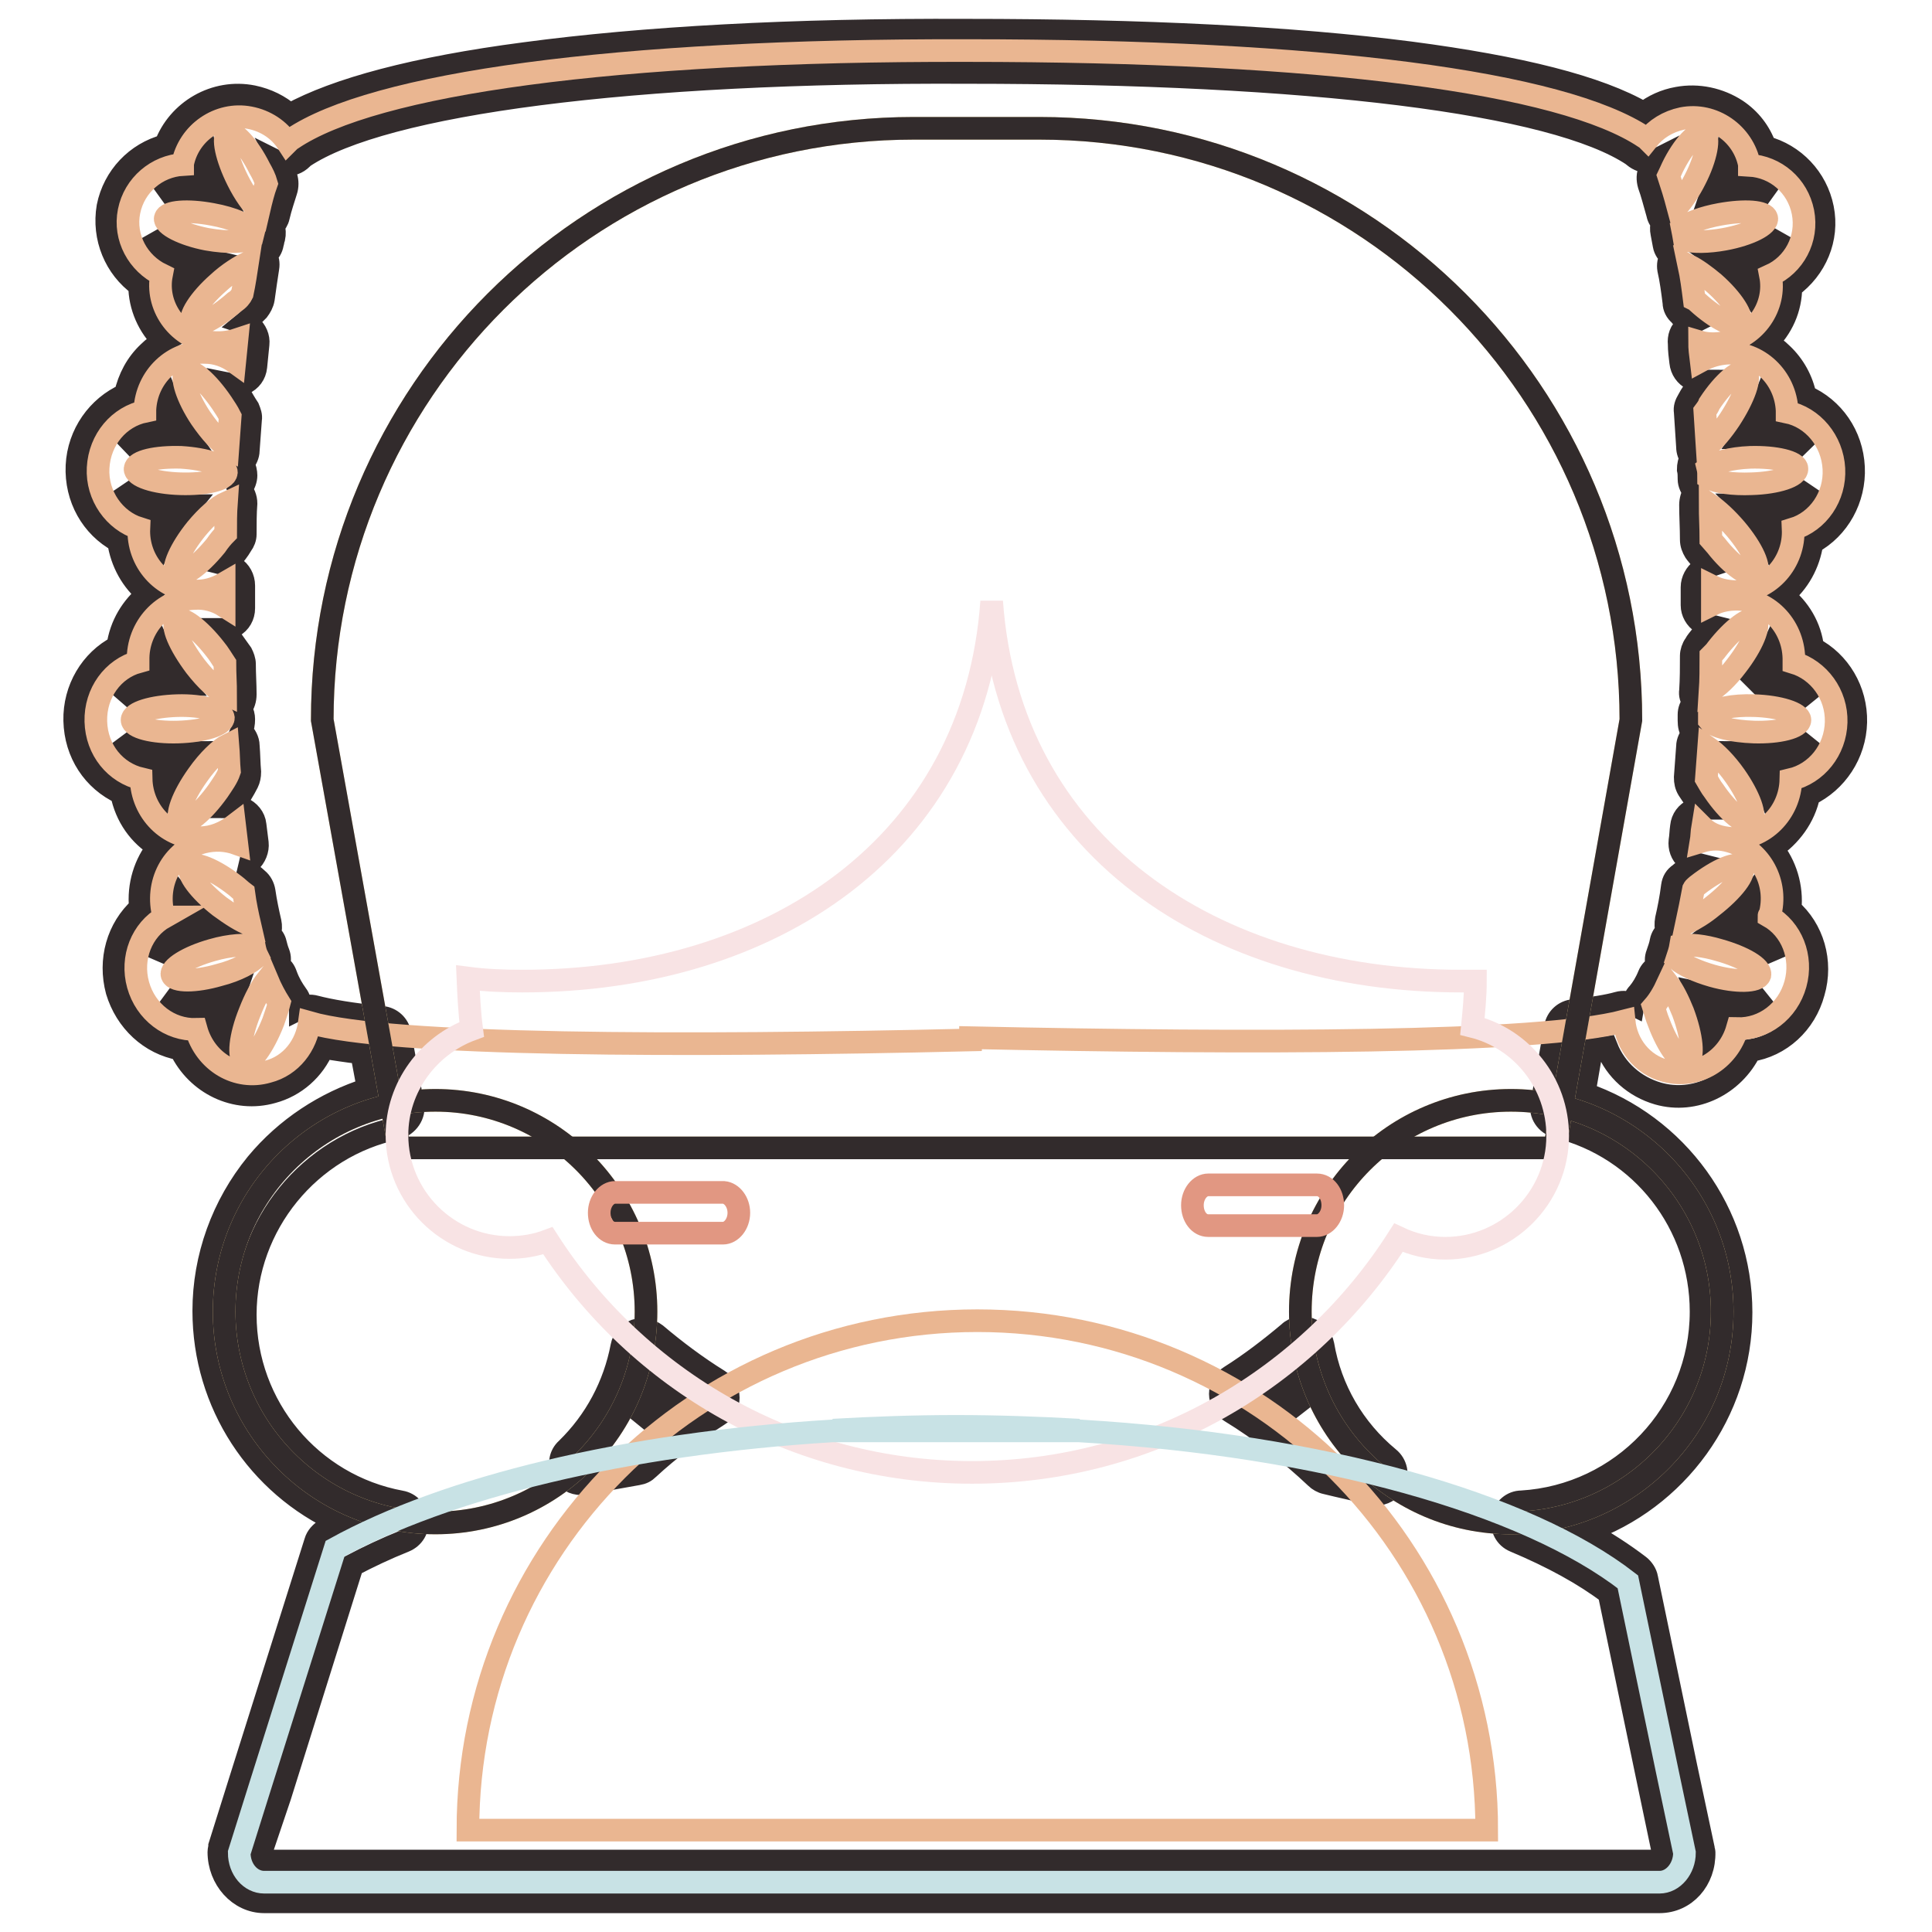
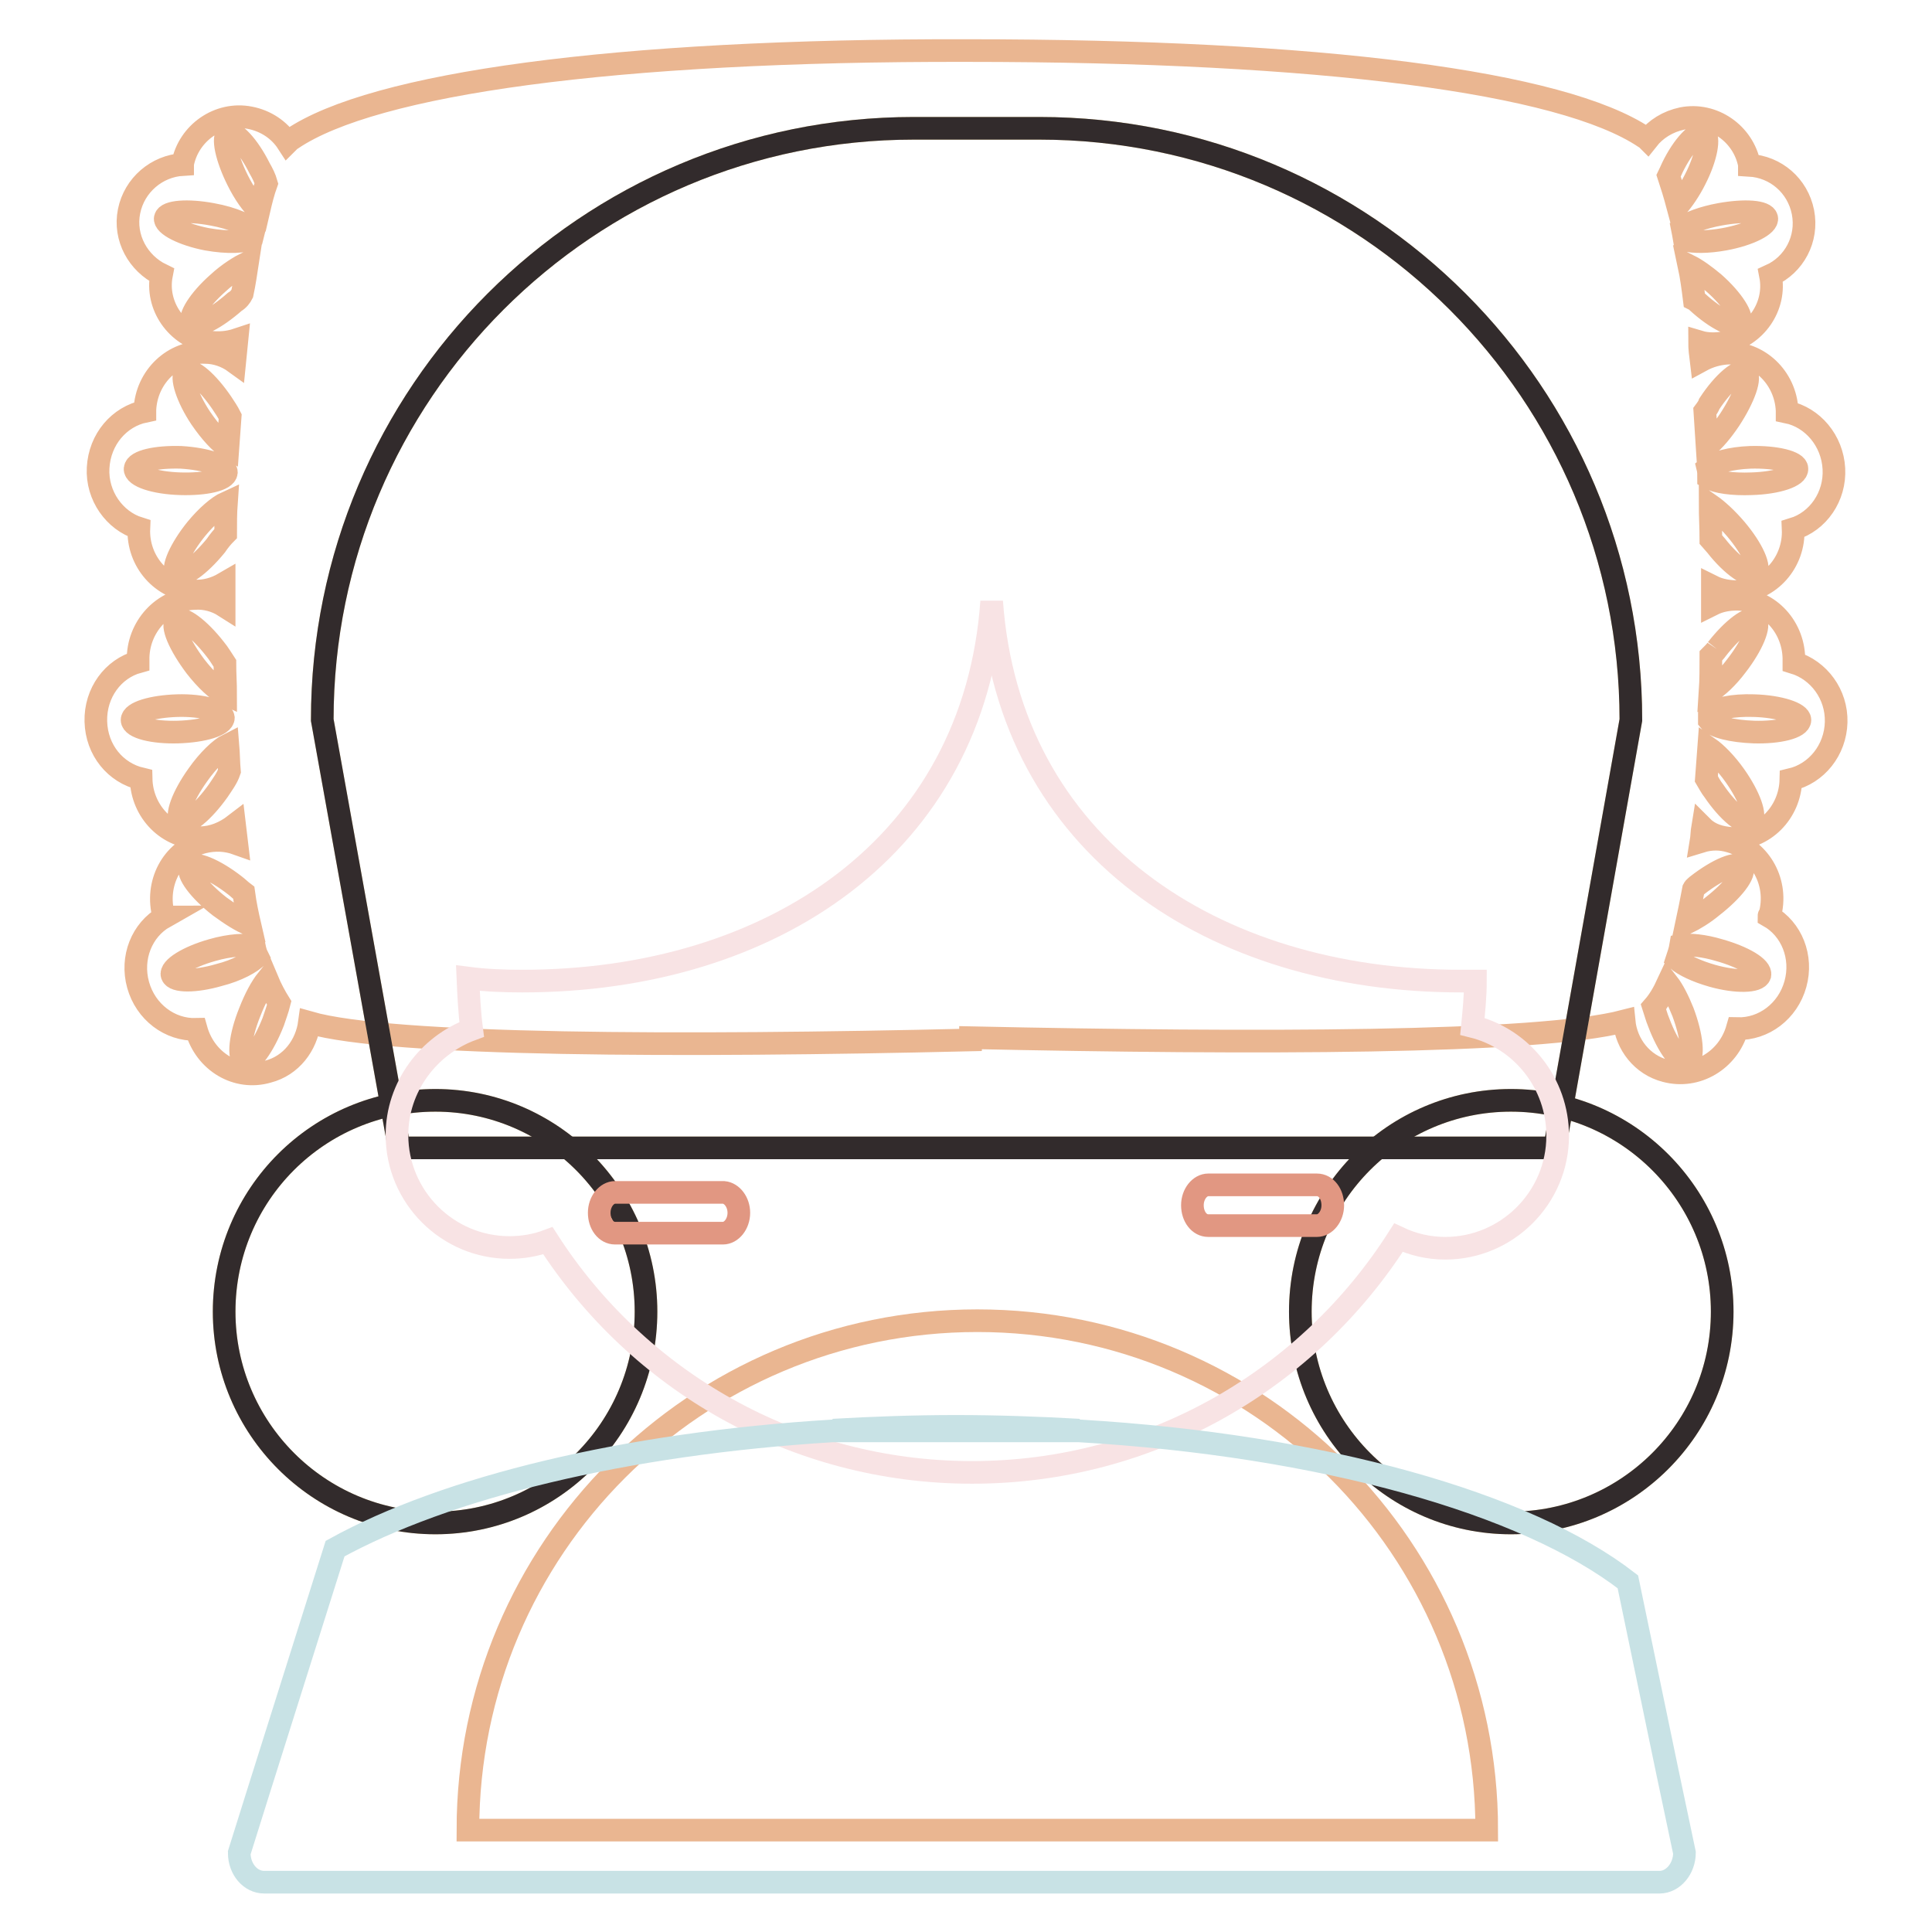
<svg xmlns="http://www.w3.org/2000/svg" version="1.1" x="0px" y="0px" viewBox="0 0 256 256" enable-background="new 0 0 256 256" xml:space="preserve">
  <g>
-     <path stroke-width="3" fill-opacity="0" stroke="#322b2c" d="M219.9,252H35c-3.3,0-6-3-6-6.6c0-0.3,0.1-0.5,0.1-0.8l2.7-8.6l10-31.7c0.2-0.7,0.7-1.2,1.3-1.6 c0.6-0.4,1.3-0.7,1.9-1c-10.8-4.9-18-15.7-18-28c0-7.1,2.5-14,7-19.5c3.9-4.7,9.1-8.1,14.8-9.9l-0.9-4.8c-2-0.2-3.6-0.5-5.1-0.7 c-1.2,2.9-3.7,5.1-6.7,5.9c-4.9,1.4-10-1.1-12.2-5.7c-4-0.7-7.2-3.7-8.4-7.7c-1.1-4.1,0.1-8.3,3.1-11c-0.3-3,0.6-5.9,2.4-8.1 c-2.5-1.5-4.3-4-4.9-7.1c-3.7-1.7-6.1-5.3-6.2-9.6c-0.1-4.2,2.2-8,5.7-9.8c0.4-2.9,1.9-5.3,4-7c-2.1-1.7-3.5-4.2-3.9-7 c-3.5-1.9-5.7-5.7-5.5-10c0.2-4.2,2.8-7.8,6.4-9.4c0.5-2.2,1.5-4.1,3.1-5.6c0.6-0.6,1.3-1.1,2-1.5c-2-1.9-3.2-4.6-3.2-7.4 c-3.2-2.3-4.9-6.3-4.2-10.4c0.8-4,3.8-7.1,7.6-8.1c1.7-4.6,6.6-7.5,11.6-6.5c1.9,0.4,3.5,1.2,4.9,2.4C44.6,11.8,55,9,69.5,7.1 C85.2,5,104.9,3.9,128.1,4c23.5,0,43.3,1,58.8,3c14.5,1.9,24.9,4.5,30.9,8c1.3-1,2.8-1.7,4.5-2c2.7-0.5,5.5,0.1,7.8,1.6 c1.8,1.2,3.1,2.9,3.8,4.9c3.8,1,6.8,4.1,7.6,8.1c0.8,4-0.9,8-4.2,10.4c0,2.9-1.2,5.5-3.2,7.4c0.7,0.4,1.4,0.9,2,1.5 c1.6,1.5,2.7,3.5,3.1,5.6c3.7,1.6,6.2,5.2,6.4,9.4c0.2,4.2-2,8.1-5.5,10c-0.4,2.8-1.8,5.3-3.9,7c2.2,1.7,3.7,4.2,4,7 c3.5,1.8,5.8,5.6,5.7,9.8c-0.1,4.2-2.6,7.9-6.2,9.6c-0.6,3-2.5,5.5-4.9,7.1c1.8,2.2,2.7,5.1,2.4,8.1c3,2.6,4.3,6.9,3.1,11 c-1.1,4.1-4.4,7.1-8.4,7.7c-2.2,4.5-7.3,7.1-12.2,5.7c-3.1-0.9-5.6-3.1-6.8-6.1c-0.6,0.1-1.3,0.2-2,0.3l-1,5.8 c12.3,4.2,20.8,15.8,20.8,29c0,13.3-8.6,24.8-20.6,29c2.7,1.5,5,3,7.1,4.6c0.5,0.4,0.9,1,1,1.6l5.2,25l2.3,10.8 c0,0.2,0.1,0.4,0.1,0.5C225.9,249.1,223.3,252,219.9,252z M34.5,245.7c0.1,0.5,0.4,0.8,0.5,0.9h184.9c0.1,0,0.5-0.4,0.5-1 l-2.2-10.5l-5-24c-3.3-2.5-7.5-4.8-12.5-6.9c-1.2-0.5-1.8-1.7-1.6-3c0.2-1.3,1.3-2.2,2.5-2.2c13.3-0.8,23.8-11.8,23.8-25.2 c0-11.6-7.8-21.7-19.1-24.5c-1.4-0.4-2.3-1.7-2-3.1l1.8-10.1c0.2-1.2,1.2-2.1,2.4-2.2c2.5-0.3,4.5-0.6,5.9-1c0.7-0.2,1.4-0.1,2,0.2 c0.1-0.6,0.3-1.1,0.7-1.5c0.5-0.6,1-1.4,1.4-2.4c0.2-0.5,0.6-0.9,1.1-1.2c-0.2-0.5-0.2-1.1,0-1.6c0.2-0.6,0.4-1.1,0.5-1.7 c0.1-0.5,0.4-1,0.8-1.3c-0.2-0.5-0.2-1-0.1-1.6c0.3-1.3,0.6-2.8,0.8-4.4c0.1-0.7,0.4-1.2,1-1.6c0.2-0.2,0.4-0.3,0.6-0.5 c0.4-0.3,0.8-0.6,1.3-0.9c-0.4-0.1-0.7-0.3-1-0.6c-0.7-0.6-1-1.5-0.9-2.4c0.1-0.6,0.1-1.2,0.2-1.9c0.1-1,0.7-1.8,1.6-2.2 c0.3-0.2,0.7-0.2,1-0.2c-0.2-0.2-0.3-0.5-0.5-0.7c-0.4-0.6-0.8-1.2-1.2-1.8c-0.3-0.5-0.4-1-0.4-1.6c0.1-1.3,0.2-2.7,0.3-4.1 c0-0.6,0.3-1.2,0.7-1.7c0,0,0,0,0,0c-0.4-0.5-0.5-1.1-0.5-1.7l0-0.8c0-0.6,0.2-1.1,0.6-1.6c-0.3-0.5-0.5-1-0.4-1.6 c0.1-1.5,0.1-3.1,0.1-4.6c0-0.5,0.2-1.1,0.5-1.5c0.2-0.4,0.5-0.7,0.8-1.1c0.3-0.4,0.7-0.9,1.2-1.4c-0.4-0.1-0.8-0.2-1.1-0.4 c-0.8-0.5-1.3-1.4-1.3-2.3v-2.4c0-0.9,0.5-1.8,1.2-2.3c0.3-0.2,0.5-0.3,0.8-0.4c-0.4-0.4-0.7-0.8-0.9-1.1c-0.2-0.3-0.5-0.6-0.7-0.9 c-0.3-0.5-0.5-1-0.5-1.6c0-1.6-0.1-3.1-0.1-4.6c0-0.6,0.2-1.3,0.5-1.7c-0.4-0.5-0.7-1.1-0.7-1.7c0-0.4,0-0.9-0.1-1.3 c0-0.5,0.1-1.1,0.4-1.5c-0.3-0.4-0.5-0.9-0.5-1.5c-0.1-1.6-0.2-3.1-0.3-4.6c-0.1-0.6,0.1-1.1,0.4-1.6c0.2-0.4,0.4-0.7,0.6-1 c0.3-0.4,0.7-1,1.1-1.5c-0.4,0-0.8-0.1-1.2-0.3c-0.8-0.4-1.4-1.2-1.5-2.2c-0.1-0.8-0.2-1.6-0.2-2.4c-0.1-0.9,0.2-1.8,0.9-2.3 c0.2-0.2,0.4-0.3,0.6-0.4c-0.3-0.2-0.6-0.5-1-0.8c-0.1-0.1-0.3-0.2-0.4-0.4c-0.5-0.4-0.8-1-0.8-1.6c-0.2-1.6-0.4-3.1-0.7-4.4 c-0.1-0.6,0-1.2,0.3-1.7c-0.4-0.4-0.8-0.9-0.9-1.5c-0.1-0.5-0.2-1.1-0.3-1.6c-0.1-0.5-0.1-1,0.1-1.4c-0.4-0.3-0.6-0.8-0.7-1.3 c-0.4-1.4-0.7-2.6-1.1-3.7c-0.2-0.7-0.2-1.4,0.1-2l0.6-1.2c0,0,0,0,0,0c-0.2,0.1-0.4,0.1-0.6,0.1c-0.7,0.1-1.5-0.2-2.1-0.7 l-0.1-0.1c-10.4-7-42.6-11-88.3-11c-44.5-0.2-77.3,4.1-87.9,11.2l-0.2,0.2c-0.6,0.6-1.4,0.9-2.2,0.8c-0.2,0-0.5-0.1-0.7-0.2 c0.3,0.6,0.6,1.2,0.8,1.8c0.2,0.6,0.2,1.3,0,1.9c-0.3,1-0.7,2.1-1,3.4c-0.1,0.5-0.4,0.9-0.7,1.3c0.2,0.5,0.2,1,0.1,1.5 c-0.1,0.2-0.1,0.5-0.2,0.8c-0.1,0.6-0.4,1.1-0.9,1.5c0.3,0.5,0.4,1.1,0.3,1.7c-0.2,1.3-0.4,2.6-0.6,4.1c-0.1,0.6-0.4,1.1-0.7,1.5 c-0.4,0.4-0.8,0.8-1.2,1.2l-0.6,0.5c0.3,0.1,0.5,0.2,0.8,0.4c0.7,0.6,1.1,1.5,1,2.4c-0.1,1-0.2,2-0.3,3c-0.1,1-0.7,1.8-1.6,2.2 c-0.4,0.2-0.9,0.3-1.4,0.2c0.3,0.4,0.6,0.8,0.8,1.1c0.4,0.7,0.8,1.4,1.2,2c0.2,0.5,0.4,1,0.3,1.5c-0.1,1.3-0.2,2.7-0.3,4.1 c0,0.6-0.3,1.2-0.7,1.7c0.3,0.6,0.4,1.2,0.4,1.6c0,0.5-0.2,1.2-0.7,1.8c0.4,0.5,0.7,1.2,0.7,1.9c-0.1,1.3-0.1,2.7-0.1,4.1 c0,0.5-0.2,1-0.5,1.4c-0.4,0.7-0.9,1.3-1.4,1.9c-0.2,0.2-0.4,0.5-0.6,0.7c0.4,0.1,0.7,0.2,1,0.4c0.8,0.5,1.3,1.4,1.3,2.4v3 c0,1-0.5,1.9-1.4,2.4c-0.4,0.2-0.9,0.4-1.3,0.4c0.4,0.4,0.7,0.8,0.9,1.1c0.5,0.7,1,1.4,1.5,2.1c0.2,0.4,0.4,0.9,0.4,1.4 c0,1.3,0.1,2.7,0.1,4c0,0.7-0.2,1.3-0.6,1.9c0.3,0.5,0.4,1,0.4,1.4c0,0.6-0.1,1.1-0.3,1.6c0.5,0.5,0.9,1.2,0.9,1.9 c0.1,1.2,0.1,2.4,0.2,3.5c0,0.5-0.1,1-0.3,1.4c-0.5,1-1.1,1.9-1.7,2.9c-0.1,0.1-0.1,0.2-0.2,0.3c0.4,0,0.8,0.1,1.2,0.2 c0.9,0.4,1.6,1.2,1.7,2.2c0.1,0.8,0.2,1.6,0.3,2.4c0.1,0.9-0.3,1.9-1,2.5c-0.4,0.3-0.8,0.5-1.2,0.5c0.4,0.2,0.7,0.5,0.9,0.7 c0.4,0.4,0.9,0.7,1.3,1.1c0.5,0.4,0.8,1,0.9,1.6c0.2,1.4,0.5,2.8,0.8,4.1c0.1,0.5,0.1,1-0.1,1.5c0.4,0.4,0.7,0.8,0.8,1.3 c0.1,0.4,0.2,0.8,0.4,1.3c0.2,0.5,0.2,1.1,0,1.6c0.5,0.3,0.8,0.7,1,1.3c0.4,1.1,0.9,1.9,1.4,2.6c0.4,0.5,0.5,1.1,0.5,1.8 c0.6-0.3,1.3-0.4,2-0.2c1.9,0.5,4.8,1,8.8,1.4c1.2,0.1,2.2,1,2.4,2.2l1.7,9.3c0.3,1.4-0.7,2.8-2.1,3.2 c-11.6,2.4-20.1,12.8-20.1,24.7c0,12.2,8.7,22.6,20.6,24.8c1.2,0.2,2.1,1.2,2.2,2.4c0.1,1.2-0.5,2.3-1.7,2.8 c-2.5,1-4.8,2.1-6.9,3.2l-9.6,30.6L34.5,245.7L34.5,245.7z M224.8,131.5c0.2,0.5,0.5,1.1,0.7,1.7c0.5,1.2,1,2.8,1.2,4.3 c0.4-0.5,0.6-1.1,0.8-1.7c0.3-1.2,1.4-2,2.6-2h0.1c1.5,0,2.9-0.7,3.9-1.8c-0.7,0.4-1.6,0.6-2.9,0.6c-1.4,0-3.2-0.2-5-0.8 C225.7,131.7,225.3,131.6,224.8,131.5L224.8,131.5z M25.9,133.8c1.2,0,2.3,0.8,2.6,2c0.2,0.6,0.4,1.2,0.8,1.7 c0.2-1.6,0.7-3.1,1.2-4.3c0.2-0.6,0.5-1.1,0.7-1.7c-0.5,0.2-1,0.3-1.3,0.4c-3.5,1-6.2,1-7.9,0.2C23,133.2,24.3,133.8,25.9,133.8 C25.8,133.8,25.8,133.8,25.9,133.8z M227.6,123l1,0.2c1.8,0.5,3.5,1.2,4.7,2c1,0.6,1.6,1.2,2,1.8c-0.3-1.3-1.1-2.4-2.3-3.1 c-1.1-0.6-1.6-1.9-1.3-3.1l0-0.1c0.2-0.5,0.2-1.1,0.2-1.6c-1,1.3-2.3,2.4-3.4,3.2L227.6,123z M24.1,119.1c0,0.5,0.1,1.1,0.2,1.6 l0,0.1c0.4,1.2-0.2,2.5-1.3,3.1c-1.2,0.7-2,1.8-2.3,3.1c0.4-0.6,1-1.2,2-1.8c1.2-0.8,2.9-1.4,4.7-2c0.3-0.1,0.6-0.2,1-0.2 c-0.3-0.2-0.7-0.5-1-0.7C26.4,121.4,25.1,120.3,24.1,119.1z M231,99.7c0.4,0.4,0.7,0.9,1.1,1.4c0.7,1.1,1.6,2.5,2.2,3.9 c0.2-0.6,0.3-1.2,0.4-1.8c0-1.3,0.9-2.3,2.1-2.6c1.4-0.3,2.6-1.3,3.3-2.6c-1.4,1.2-4.1,1.9-7.7,1.8C231.9,99.8,231.5,99.7,231,99.7 z M16,97.9c0.7,1.3,1.9,2.3,3.3,2.7c1.2,0.3,2.1,1.3,2.1,2.6c0,0.7,0.1,1.3,0.4,1.8c0.6-1.4,1.5-2.8,2.2-3.9 c0.2-0.4,0.6-0.9,1.1-1.4c-0.4,0-0.9,0.1-1.4,0.1c-1.9,0.1-3.7-0.1-5-0.5C17.4,98.9,16.6,98.5,16,97.9z M21.2,85.9 C21.1,86.4,21,87,21,87.5v0.1c0.1,1.3-0.8,2.4-2,2.7c-1.3,0.4-2.3,1.3-3,2.4c1.4-1.2,3.9-1.9,7.4-2h1c-0.3-0.4-0.6-0.7-0.8-1 C22.9,88.8,21.9,87.4,21.2,85.9z M232,90.8h0.6c3.5,0.1,6,0.8,7.4,2c-0.6-1.1-1.7-2-3-2.4c-1.2-0.4-2-1.5-2-2.7v-0.1 c0-0.6-0.1-1.1-0.2-1.6c-0.7,1.5-1.7,2.9-2.5,4c-0.2,0.3-0.5,0.7-0.8,1C231.7,90.8,231.8,90.8,232,90.8L232,90.8z M230.9,66.9 c0.4,0.4,0.8,0.9,1.2,1.4c0.8,1,1.8,2.3,2.5,3.7c0.2-0.6,0.2-1.2,0.2-1.9c-0.1-1.2,0.7-2.4,1.9-2.7c1.4-0.4,2.5-1.5,3.1-2.9 c-1.3,1.3-3.9,2.2-7.5,2.3C231.9,66.9,231.5,66.9,230.9,66.9L230.9,66.9z M16.2,64.6c0.6,1.4,1.7,2.4,3.1,2.9 c1.2,0.4,2,1.5,1.9,2.7c0,0.7,0.1,1.3,0.2,1.9c0.7-1.4,1.7-2.7,2.5-3.7c0.4-0.5,0.8-0.9,1.2-1.4c-0.5,0-0.9,0-1.4,0 C20.1,66.7,17.5,65.9,16.2,64.6L16.2,64.6z M233,57.9c1.5,0,2.8,0.1,4,0.4c1.1,0.3,1.9,0.7,2.5,1.1c-0.7-1.1-1.8-1.9-3.2-2.2 c-1.2-0.2-2.1-1.3-2.2-2.6v-0.1c0-0.6-0.1-1.1-0.3-1.6c-0.6,1.5-1.4,3-2.2,4.1c-0.2,0.4-0.5,0.7-0.7,1c0.4,0,0.7-0.1,1-0.1 C232.2,57.9,232.6,57.9,233,57.9L233,57.9z M22.2,52.9c-0.2,0.5-0.3,1.1-0.3,1.6v0.1c0,1.3-0.9,2.3-2.2,2.6 c-1.3,0.3-2.4,1.1-3.2,2.2c0.6-0.4,1.4-0.8,2.5-1.1c1.4-0.3,3.2-0.5,5.1-0.4c0.4,0,0.7,0,1,0.1c-0.2-0.3-0.5-0.7-0.7-1 C23.7,55.9,22.8,54.4,22.2,52.9z M20,31.2c0.4,1.2,1.3,2.2,2.6,2.8c1.1,0.5,1.8,1.7,1.6,3c-0.1,0.6-0.1,1.2,0,1.7 c0.7-1,1.7-2.1,3-3.2c0.4-0.3,0.7-0.6,1.1-0.9c-0.4-0.1-0.8-0.1-1.2-0.2C23.6,33.7,21.2,32.6,20,31.2z M227.8,34.5 c0.4,0.3,0.7,0.6,1.1,0.9c1.3,1.1,2.3,2.2,3,3.2c0.1-0.5,0.1-1.1,0-1.7c-0.2-1.2,0.4-2.5,1.6-3c1.2-0.6,2.2-1.6,2.6-2.8 c-1.2,1.4-3.6,2.5-7,3.2C228.6,34.4,228.2,34.5,227.8,34.5z M231.2,25.3c0.4,0,0.8,0,1.1,0.1c1,0.1,1.8,0.3,2.4,0.6 c-0.8-0.8-1.9-1.3-3.1-1.3c-1.3-0.1-2.3-1-2.5-2.3l0-0.1c-0.1-0.5-0.3-1-0.5-1.4c-0.3,1.3-0.9,2.8-1.6,4.3 c-0.1,0.3-0.3,0.5-0.4,0.8l0.8-0.2C228.7,25.4,230.1,25.3,231.2,25.3L231.2,25.3z M27.4,20.8c-0.2,0.4-0.4,0.9-0.5,1.4l0,0.1 c-0.2,1.3-1.3,2.2-2.5,2.3c-1.2,0.1-2.3,0.5-3.1,1.3c0.6-0.3,1.4-0.5,2.4-0.6c1.4-0.1,3.2,0,5,0.3c0.2,0.1,0.5,0.1,0.8,0.2 c-0.1-0.2-0.3-0.5-0.4-0.8C28.3,23.6,27.7,22.1,27.4,20.8z M182.3,198c-0.2,0-0.4,0-0.7-0.1c-1.9-0.5-3.9-0.9-5.9-1.4 c-0.5-0.1-1-0.4-1.3-0.7c-3.5-3.3-7.3-6.3-11.4-8.8c-0.8-0.5-1.3-1.4-1.3-2.3c0-1,0.5-1.8,1.3-2.3c2.7-1.7,5.3-3.7,7.8-5.8 c0.7-0.7,1.8-0.8,2.7-0.5c0.9,0.3,1.6,1.1,1.8,2.1c1,5.9,4.1,11.2,8.7,15c1,0.8,1.3,2.2,0.7,3.3C184.3,197.5,183.3,198,182.3,198 L182.3,198z M169.5,184.7c1,0.7,2,1.4,3,2.2c-0.5-1.1-1-2.2-1.4-3.4C170.6,183.9,170,184.3,169.5,184.7z M77,196.6 c-1,0-1.9-0.5-2.4-1.4c-0.6-1.1-0.4-2.4,0.5-3.2c3.8-3.7,6.3-8.4,7.3-13.6c0.2-1,0.8-1.7,1.8-2.1c0.9-0.3,1.9-0.1,2.7,0.5 c2.6,2.2,5.4,4.3,8.3,6.1c0.8,0.5,1.3,1.4,1.3,2.3c0,1-0.5,1.8-1.3,2.3c-3.3,2.1-6.5,4.5-9.3,7.1c-0.4,0.4-0.8,0.6-1.4,0.7 c-2.3,0.4-4.6,0.8-6.8,1.3C77.4,196.6,77.2,196.6,77,196.6z M86.7,183.6c-0.5,1.6-1.3,3.2-2.1,4.8c1.4-1.1,2.8-2.2,4.2-3.2 C88.1,184.7,87.4,184.2,86.7,183.6z" />
-     <path stroke-width="3" fill-opacity="0" stroke="#eab691" d="M229.5,111.1c4.2,0.1,7.7-3.4,7.8-7.8c3.4-0.8,5.9-3.9,6-7.6s-2.3-6.9-5.6-7.9v-0.2 c0.1-4.4-3.2-8.1-7.5-8.2c-1.2,0-2.3,0.2-3.3,0.7v-2.4c1,0.5,2.2,0.7,3.4,0.7c4.2-0.2,7.5-3.9,7.3-8.3c3.3-1,5.6-4.3,5.4-8 c-0.2-3.7-2.8-6.8-6.2-7.5v-0.2c-0.2-4.4-3.8-7.8-8-7.6c-1.2,0.1-2.3,0.4-3.4,1c-0.1-0.8-0.2-1.7-0.2-2.5c1,0.3,2.2,0.3,3.3,0.1 c4.1-0.8,6.9-4.8,6.1-8.9c3.1-1.4,5-4.8,4.3-8.4c-0.7-3.5-3.6-6-7.1-6.2c0-0.1,0-0.1,0-0.1c-0.8-4.1-4.8-6.9-8.9-6.1 c-1.9,0.4-3.5,1.4-4.6,2.8c-0.1-0.1-0.2-0.2-0.4-0.3C207,10.9,175.2,6.7,128.1,6.7c-46.9-0.1-78.6,4.4-89.4,11.7 c-0.2,0.1-0.4,0.3-0.6,0.5c-1.1-1.7-2.9-2.9-5-3.3c-4.1-0.8-8.1,2-8.9,6.1c0,0.1,0,0.1,0,0.1c-3.4,0.2-6.4,2.7-7.1,6.2 c-0.7,3.5,1.2,6.9,4.3,8.4c-0.8,4.1,2,8.1,6.1,8.9c1.4,0.2,2.7,0.1,3.9-0.3c-0.1,1-0.2,2-0.3,3c-1.1-0.8-2.5-1.3-3.9-1.3 c-4.2-0.2-7.8,3.2-8,7.6v0.2c-3.4,0.7-6,3.7-6.2,7.5c-0.2,3.7,2.2,7,5.4,8c-0.2,4.4,3.1,8.1,7.3,8.3c1.4,0.1,2.8-0.3,4-1v3 c-1.1-0.7-2.5-1.1-3.9-1c-4.2,0.1-7.6,3.8-7.5,8.2v0.2c-3.3,0.9-5.7,4.1-5.6,7.9c0.1,3.8,2.6,6.8,6,7.6c0.1,4.4,3.6,7.9,7.8,7.8 c1.7,0,3.3-0.7,4.6-1.7c0.1,0.8,0.2,1.6,0.3,2.5c-1.4-0.5-2.9-0.6-4.5-0.2c-4.1,1.1-6.4,5.5-5.2,9.8c0,0.1,0,0.1,0.1,0.1 c-3,1.7-4.5,5.4-3.5,9c1,3.6,4.2,6,7.7,5.9c1.2,4.3,5.4,6.8,9.5,5.6c3.1-0.8,5.1-3.5,5.5-6.5c10.8,3.1,49.4,3.2,87.6,2.3v-0.3 c37.5,0.8,75.1,0.8,86.6-2.2c0.3,3.1,2.4,5.8,5.5,6.6c4.1,1.1,8.3-1.4,9.5-5.6c3.5,0.1,6.7-2.3,7.7-5.9c1-3.6-0.5-7.3-3.5-9 c0-0.1,0-0.1,0.1-0.1c1.2-4.3-1.2-8.6-5.2-9.8c-1.3-0.4-2.6-0.4-3.9,0c0.1-0.6,0.1-1.3,0.2-1.9C226.6,110.6,228,111,229.5,111.1 L229.5,111.1z M30.2,17.7c0.8-0.4,2.7,1.6,4.2,4.6c0.4,0.7,0.7,1.3,0.9,2c-0.4,1.1-0.7,2.3-1,3.6c-0.9-0.8-1.9-2.2-2.8-4 C30,20.9,29.4,18.1,30.2,17.7z M21.9,28.9c0.2-0.9,3-1.1,6.2-0.5c2.8,0.5,5,1.5,5.5,2.3l-0.2,0.8c-0.8,0.6-3.2,0.7-6,0.2 C24.3,31.1,21.7,29.8,21.9,28.9z M31.1,40c-2.5,2.2-5,3.5-5.6,2.8c-0.6-0.7,0.9-3.1,3.4-5.3c1.4-1.3,2.9-2.2,3.9-2.7 c-0.2,1.3-0.4,2.7-0.7,4.1C31.9,39.3,31.6,39.7,31.1,40L31.1,40z M24.6,49.3c0.8-0.5,2.9,1.3,4.8,4.1c0.4,0.6,0.8,1.2,1.1,1.8 c-0.1,1.4-0.2,2.7-0.3,4.1c-1-0.6-2.3-2-3.6-3.9C24.8,52.7,23.9,49.9,24.6,49.3z M17.9,62.1c0.1-1,2.8-1.6,6.1-1.5 c3.3,0.2,6,1.1,6,2c-0.1,1-2.8,1.6-6.1,1.5C20.5,64,17.8,63.1,17.9,62.1z M28.6,72.3c-2.2,2.7-4.5,4.3-5.2,3.7 c-0.7-0.6,0.5-3.3,2.6-5.9c1.4-1.7,2.9-3,4-3.5c-0.1,1.4-0.1,2.8-0.1,4.1C29.5,71.1,29,71.7,28.6,72.3L28.6,72.3z M23.4,82.2 c0.7-0.6,3,1.1,5.1,3.8c0.5,0.6,0.9,1.3,1.3,1.9c0,1.4,0.1,2.7,0.1,4.1c-1.1-0.5-2.6-1.9-4-3.7C23.8,85.5,22.6,82.8,23.4,82.2 L23.4,82.2z M17.5,95.4c0-1,2.7-1.8,6-1.9c3.3-0.1,6,0.7,6.1,1.6c0,1-2.7,1.8-6,1.9C20.3,97.1,17.5,96.4,17.5,95.4L17.5,95.4z  M28.9,104.8c-2,2.8-4.2,4.6-4.9,4c-0.8-0.6,0.2-3.3,2.2-6.1c1.4-2,3-3.5,4-4c0.1,1.2,0.1,2.4,0.2,3.5 C30.1,103.1,29.5,103.9,28.9,104.8z M25.2,114.9c0.5-0.8,3.2,0.3,5.9,2.4c0.4,0.3,0.8,0.7,1.2,1c0.2,1.5,0.5,2.9,0.8,4.2 c-1.1-0.4-2.5-1.3-4-2.4C26.4,118,24.7,115.7,25.2,114.9z M22.8,129.2c-0.3-0.9,2.1-2.4,5.3-3.3c2.4-0.7,4.6-0.8,5.6-0.5 c0.1,0.5,0.2,0.9,0.4,1.3c-0.7,0.8-2.7,1.9-5.1,2.5C25.9,130.1,23.1,130.1,22.8,129.2z M32.4,140.6c-0.9-0.4-0.6-3.3,0.7-6.5 c0.7-1.8,1.5-3.3,2.3-4.3c0.5,1.2,1.1,2.3,1.6,3.1c-0.2,0.8-0.5,1.6-0.8,2.5C34.9,138.7,33.2,141,32.4,140.6z M232,108.8 c-0.8,0.6-3-1.2-4.9-4c-0.4-0.5-0.7-1.1-1-1.6c0.1-1.4,0.2-2.8,0.3-4.1c1,0.7,2.3,2,3.5,3.7C231.8,105.5,232.8,108.2,232,108.8z  M238.5,95.4c0,1-2.8,1.7-6.1,1.6c-2.9-0.1-5.3-0.7-5.9-1.5c0-0.3,0-0.5,0-0.8c0.7-0.8,3.1-1.3,5.9-1.2 C235.8,93.6,238.5,94.5,238.5,95.4z M227.5,86c2.1-2.7,4.4-4.4,5.1-3.8c0.7,0.6-0.4,3.3-2.5,6c-1.2,1.6-2.5,2.8-3.5,3.4 c0.1-1.5,0.1-3.1,0.1-4.7C227,86.6,227.3,86.3,227.5,86z M232.6,76c-0.7,0.6-3.1-1-5.2-3.7l-0.7-0.8c0-1.6-0.1-3.1-0.1-4.6 c1,0.7,2.2,1.8,3.4,3.2C232.2,72.7,233.4,75.3,232.6,76z M238.1,62.1c0.1,1-2.6,1.9-6,2c-2.5,0.1-4.7-0.2-5.7-0.8 c0-0.4,0-0.9-0.1-1.3c0.9-0.7,3-1.3,5.6-1.4C235.3,60.5,238.1,61.2,238.1,62.1z M226.5,53.5c1.9-2.9,4.1-4.7,4.8-4.1 c0.8,0.5-0.2,3.3-2.1,6.2c-1,1.5-2.1,2.8-3,3.5c-0.1-1.6-0.2-3.1-0.3-4.6C226.2,54.1,226.4,53.8,226.5,53.5L226.5,53.5z  M230.5,42.8c-0.6,0.7-3.1-0.5-5.6-2.8c-0.1-0.1-0.2-0.2-0.4-0.3c-0.2-1.6-0.4-3.1-0.7-4.5c1,0.5,2.1,1.3,3.3,2.3 C229.6,39.7,231.1,42.1,230.5,42.8L230.5,42.8z M234.1,28.9c0.2,0.9-2.3,2.2-5.6,2.8c-2.2,0.4-4.1,0.4-5.3,0.1 c-0.1-0.6-0.2-1.1-0.3-1.6c0.9-0.7,2.8-1.4,5-1.8C231.2,27.8,233.9,28,234.1,28.9z M225.8,17.7c0.8,0.4,0.3,3.2-1.2,6.1 c-0.7,1.4-1.6,2.7-2.3,3.5c-0.4-1.5-0.8-2.8-1.2-4c0.2-0.4,0.3-0.7,0.5-1.1C223,19.3,224.9,17.3,225.8,17.7z M223.6,140.6 c-0.9,0.4-2.6-1.9-3.8-5.1c-0.3-0.7-0.5-1.5-0.7-2.1c0.7-0.8,1.3-1.8,1.9-3.1c0.7,0.9,1.4,2.3,2,3.8 C224.2,137.3,224.5,140.2,223.6,140.6L223.6,140.6z M233.2,129.2c-0.3,0.9-3.1,1-6.3,0.1c-2.1-0.6-3.8-1.4-4.7-2.2 c0.2-0.6,0.4-1.2,0.5-1.8c1.2-0.2,3.1,0,5.1,0.6C231,126.8,233.4,128.2,233.2,129.2z M224.9,117.3c2.7-2.1,5.3-3.2,5.9-2.4 s-1.2,3.1-3.9,5.2c-1.2,1-2.4,1.7-3.4,2.2c0.3-1.4,0.6-2.9,0.9-4.5C224.5,117.6,224.7,117.5,224.9,117.3z" />
+     <path stroke-width="3" fill-opacity="0" stroke="#eab691" d="M229.5,111.1c4.2,0.1,7.7-3.4,7.8-7.8c3.4-0.8,5.9-3.9,6-7.6s-2.3-6.9-5.6-7.9v-0.2 c0.1-4.4-3.2-8.1-7.5-8.2c-1.2,0-2.3,0.2-3.3,0.7v-2.4c1,0.5,2.2,0.7,3.4,0.7c4.2-0.2,7.5-3.9,7.3-8.3c3.3-1,5.6-4.3,5.4-8 c-0.2-3.7-2.8-6.8-6.2-7.5v-0.2c-0.2-4.4-3.8-7.8-8-7.6c-1.2,0.1-2.3,0.4-3.4,1c-0.1-0.8-0.2-1.7-0.2-2.5c1,0.3,2.2,0.3,3.3,0.1 c4.1-0.8,6.9-4.8,6.1-8.9c3.1-1.4,5-4.8,4.3-8.4c-0.7-3.5-3.6-6-7.1-6.2c0-0.1,0-0.1,0-0.1c-0.8-4.1-4.8-6.9-8.9-6.1 c-1.9,0.4-3.5,1.4-4.6,2.8c-0.1-0.1-0.2-0.2-0.4-0.3C207,10.9,175.2,6.7,128.1,6.7c-46.9-0.1-78.6,4.4-89.4,11.7 c-0.2,0.1-0.4,0.3-0.6,0.5c-1.1-1.7-2.9-2.9-5-3.3c-4.1-0.8-8.1,2-8.9,6.1c0,0.1,0,0.1,0,0.1c-3.4,0.2-6.4,2.7-7.1,6.2 c-0.7,3.5,1.2,6.9,4.3,8.4c-0.8,4.1,2,8.1,6.1,8.9c1.4,0.2,2.7,0.1,3.9-0.3c-0.1,1-0.2,2-0.3,3c-1.1-0.8-2.5-1.3-3.9-1.3 c-4.2-0.2-7.8,3.2-8,7.6v0.2c-3.4,0.7-6,3.7-6.2,7.5c-0.2,3.7,2.2,7,5.4,8c-0.2,4.4,3.1,8.1,7.3,8.3c1.4,0.1,2.8-0.3,4-1v3 c-1.1-0.7-2.5-1.1-3.9-1c-4.2,0.1-7.6,3.8-7.5,8.2v0.2c-3.3,0.9-5.7,4.1-5.6,7.9c0.1,3.8,2.6,6.8,6,7.6c0.1,4.4,3.6,7.9,7.8,7.8 c1.7,0,3.3-0.7,4.6-1.7c0.1,0.8,0.2,1.6,0.3,2.5c-1.4-0.5-2.9-0.6-4.5-0.2c-4.1,1.1-6.4,5.5-5.2,9.8c0,0.1,0,0.1,0.1,0.1 c-3,1.7-4.5,5.4-3.5,9c1,3.6,4.2,6,7.7,5.9c1.2,4.3,5.4,6.8,9.5,5.6c3.1-0.8,5.1-3.5,5.5-6.5c10.8,3.1,49.4,3.2,87.6,2.3v-0.3 c37.5,0.8,75.1,0.8,86.6-2.2c0.3,3.1,2.4,5.8,5.5,6.6c4.1,1.1,8.3-1.4,9.5-5.6c3.5,0.1,6.7-2.3,7.7-5.9c1-3.6-0.5-7.3-3.5-9 c0-0.1,0-0.1,0.1-0.1c1.2-4.3-1.2-8.6-5.2-9.8c-1.3-0.4-2.6-0.4-3.9,0c0.1-0.6,0.1-1.3,0.2-1.9C226.6,110.6,228,111,229.5,111.1 L229.5,111.1z M30.2,17.7c0.8-0.4,2.7,1.6,4.2,4.6c0.4,0.7,0.7,1.3,0.9,2c-0.4,1.1-0.7,2.3-1,3.6c-0.9-0.8-1.9-2.2-2.8-4 C30,20.9,29.4,18.1,30.2,17.7z M21.9,28.9c0.2-0.9,3-1.1,6.2-0.5c2.8,0.5,5,1.5,5.5,2.3l-0.2,0.8c-0.8,0.6-3.2,0.7-6,0.2 C24.3,31.1,21.7,29.8,21.9,28.9z M31.1,40c-2.5,2.2-5,3.5-5.6,2.8c-0.6-0.7,0.9-3.1,3.4-5.3c1.4-1.3,2.9-2.2,3.9-2.7 c-0.2,1.3-0.4,2.7-0.7,4.1C31.9,39.3,31.6,39.7,31.1,40L31.1,40z M24.6,49.3c0.8-0.5,2.9,1.3,4.8,4.1c0.4,0.6,0.8,1.2,1.1,1.8 c-0.1,1.4-0.2,2.7-0.3,4.1c-1-0.6-2.3-2-3.6-3.9C24.8,52.7,23.9,49.9,24.6,49.3z M17.9,62.1c0.1-1,2.8-1.6,6.1-1.5 c3.3,0.2,6,1.1,6,2c-0.1,1-2.8,1.6-6.1,1.5C20.5,64,17.8,63.1,17.9,62.1z M28.6,72.3c-2.2,2.7-4.5,4.3-5.2,3.7 c-0.7-0.6,0.5-3.3,2.6-5.9c1.4-1.7,2.9-3,4-3.5c-0.1,1.4-0.1,2.8-0.1,4.1C29.5,71.1,29,71.7,28.6,72.3L28.6,72.3z M23.4,82.2 c0.7-0.6,3,1.1,5.1,3.8c0.5,0.6,0.9,1.3,1.3,1.9c0,1.4,0.1,2.7,0.1,4.1c-1.1-0.5-2.6-1.9-4-3.7C23.8,85.5,22.6,82.8,23.4,82.2 L23.4,82.2z M17.5,95.4c0-1,2.7-1.8,6-1.9c3.3-0.1,6,0.7,6.1,1.6c0,1-2.7,1.8-6,1.9C20.3,97.1,17.5,96.4,17.5,95.4L17.5,95.4z  M28.9,104.8c-2,2.8-4.2,4.6-4.9,4c-0.8-0.6,0.2-3.3,2.2-6.1c1.4-2,3-3.5,4-4c0.1,1.2,0.1,2.4,0.2,3.5 C30.1,103.1,29.5,103.9,28.9,104.8z M25.2,114.9c0.5-0.8,3.2,0.3,5.9,2.4c0.4,0.3,0.8,0.7,1.2,1c0.2,1.5,0.5,2.9,0.8,4.2 c-1.1-0.4-2.5-1.3-4-2.4C26.4,118,24.7,115.7,25.2,114.9z M22.8,129.2c-0.3-0.9,2.1-2.4,5.3-3.3c2.4-0.7,4.6-0.8,5.6-0.5 c0.1,0.5,0.2,0.9,0.4,1.3c-0.7,0.8-2.7,1.9-5.1,2.5C25.9,130.1,23.1,130.1,22.8,129.2z M32.4,140.6c-0.9-0.4-0.6-3.3,0.7-6.5 c0.7-1.8,1.5-3.3,2.3-4.3c0.5,1.2,1.1,2.3,1.6,3.1c-0.2,0.8-0.5,1.6-0.8,2.5C34.9,138.7,33.2,141,32.4,140.6z M232,108.8 c-0.8,0.6-3-1.2-4.9-4c-0.4-0.5-0.7-1.1-1-1.6c0.1-1.4,0.2-2.8,0.3-4.1c1,0.7,2.3,2,3.5,3.7C231.8,105.5,232.8,108.2,232,108.8z  M238.5,95.4c0,1-2.8,1.7-6.1,1.6c-2.9-0.1-5.3-0.7-5.9-1.5c0-0.3,0-0.5,0-0.8c0.7-0.8,3.1-1.3,5.9-1.2 C235.8,93.6,238.5,94.5,238.5,95.4z M227.5,86c2.1-2.7,4.4-4.4,5.1-3.8c0.7,0.6-0.4,3.3-2.5,6c-1.2,1.6-2.5,2.8-3.5,3.4 c0.1-1.5,0.1-3.1,0.1-4.7C227,86.6,227.3,86.3,227.5,86M232.6,76c-0.7,0.6-3.1-1-5.2-3.7l-0.7-0.8c0-1.6-0.1-3.1-0.1-4.6 c1,0.7,2.2,1.8,3.4,3.2C232.2,72.7,233.4,75.3,232.6,76z M238.1,62.1c0.1,1-2.6,1.9-6,2c-2.5,0.1-4.7-0.2-5.7-0.8 c0-0.4,0-0.9-0.1-1.3c0.9-0.7,3-1.3,5.6-1.4C235.3,60.5,238.1,61.2,238.1,62.1z M226.5,53.5c1.9-2.9,4.1-4.7,4.8-4.1 c0.8,0.5-0.2,3.3-2.1,6.2c-1,1.5-2.1,2.8-3,3.5c-0.1-1.6-0.2-3.1-0.3-4.6C226.2,54.1,226.4,53.8,226.5,53.5L226.5,53.5z  M230.5,42.8c-0.6,0.7-3.1-0.5-5.6-2.8c-0.1-0.1-0.2-0.2-0.4-0.3c-0.2-1.6-0.4-3.1-0.7-4.5c1,0.5,2.1,1.3,3.3,2.3 C229.6,39.7,231.1,42.1,230.5,42.8L230.5,42.8z M234.1,28.9c0.2,0.9-2.3,2.2-5.6,2.8c-2.2,0.4-4.1,0.4-5.3,0.1 c-0.1-0.6-0.2-1.1-0.3-1.6c0.9-0.7,2.8-1.4,5-1.8C231.2,27.8,233.9,28,234.1,28.9z M225.8,17.7c0.8,0.4,0.3,3.2-1.2,6.1 c-0.7,1.4-1.6,2.7-2.3,3.5c-0.4-1.5-0.8-2.8-1.2-4c0.2-0.4,0.3-0.7,0.5-1.1C223,19.3,224.9,17.3,225.8,17.7z M223.6,140.6 c-0.9,0.4-2.6-1.9-3.8-5.1c-0.3-0.7-0.5-1.5-0.7-2.1c0.7-0.8,1.3-1.8,1.9-3.1c0.7,0.9,1.4,2.3,2,3.8 C224.2,137.3,224.5,140.2,223.6,140.6L223.6,140.6z M233.2,129.2c-0.3,0.9-3.1,1-6.3,0.1c-2.1-0.6-3.8-1.4-4.7-2.2 c0.2-0.6,0.4-1.2,0.5-1.8c1.2-0.2,3.1,0,5.1,0.6C231,126.8,233.4,128.2,233.2,129.2z M224.9,117.3c2.7-2.1,5.3-3.2,5.9-2.4 s-1.2,3.1-3.9,5.2c-1.2,1-2.4,1.7-3.4,2.2c0.3-1.4,0.6-2.9,0.9-4.5C224.5,117.6,224.7,117.5,224.9,117.3z" />
    <path stroke-width="3" fill-opacity="0" stroke="#f3d593" d="M172.3,173.8c0,15.4,12.5,28,27.9,28c15.4,0,28-12.5,28-28c0-15.4-12.5-28-28-28 C184.8,145.8,172.3,158.3,172.3,173.8z" />
    <path stroke-width="3" fill-opacity="0" stroke="#f3d593" d="M29.7,173.8c0,15.4,12.5,28,28,28c15.4,0,27.9-12.5,27.9-28c0-15.4-12.5-28-27.9-28 C42.2,145.8,29.7,158.3,29.7,173.8z" />
    <path stroke-width="3" fill-opacity="0" stroke="#f3d593" d="M206,152.1H52.9L42.7,95.4c0-43.3,35.1-78.4,78.4-78.4h16.6c43.3,0,78.4,35.1,78.4,78.4L206,152.1 L206,152.1z" />
    <path stroke-width="3" fill-opacity="0" stroke="#322b2c" d="M172.3,173.8c0,15.4,12.5,28,27.9,28c15.4,0,28-12.5,28-28c0-15.4-12.5-28-28-28 C184.8,145.8,172.3,158.3,172.3,173.8z" />
    <path stroke-width="3" fill-opacity="0" stroke="#322b2c" d="M29.7,173.8c0,15.4,12.5,28,28,28c15.4,0,27.9-12.5,27.9-28c0-15.4-12.5-28-27.9-28 C42.2,145.8,29.7,158.3,29.7,173.8z" />
    <path stroke-width="3" fill-opacity="0" stroke="#322b2c" d="M206,152.1H52.9L42.7,95.4c0-43.3,35.1-78.4,78.4-78.4h16.6c43.3,0,78.4,35.1,78.4,78.4L206,152.1 L206,152.1z" />
    <path stroke-width="3" fill-opacity="0" stroke="#eab691" d="M197,242.5H62c0-37.3,30.2-67.5,67.5-67.5C166.8,175,197,205.2,197,242.5z" />
    <path stroke-width="3" fill-opacity="0" stroke="#f8e3e4" d="M195.1,136c0.2-2,0.4-4,0.4-6c-0.6,0-1.3,0-1.9,0c-33,0-59.9-18-62.2-50.3c-2.3,32.4-29.2,50.3-62.2,50.3 c-2.5,0-4.9-0.1-7.2-0.4c0.1,2.3,0.2,4.5,0.5,6.8c-5.7,2.1-9.9,7.6-9.9,14c0,8.2,6.7,14.9,14.9,14.9c1.8,0,3.5-0.3,5.1-0.9 c11.9,18.5,32.6,30.7,56.2,30.7c23.8,0,44.6-12.4,56.5-31.1c1.9,0.9,4,1.4,6.2,1.4c8.2,0,14.9-6.7,14.9-14.9 C206.4,143.5,201.6,137.6,195.1,136z" />
    <path stroke-width="3" fill-opacity="0" stroke="#e19782" d="M97.9,160.7c0,1.5-1,2.7-2.1,2.7H81.5c-1.2,0-2.1-1.2-2.1-2.7s1-2.7,2.1-2.7h14.4 C97,158.1,97.9,159.3,97.9,160.7z M176.6,159.7c0,1.5-1,2.7-2.1,2.7h-14.4c-1.2,0-2.1-1.2-2.1-2.7c0-1.5,1-2.7,2.1-2.7h14.4 C175.7,157,176.6,158.2,176.6,159.7z" />
    <path stroke-width="3" fill-opacity="0" stroke="#c8e2e5" d="M126.7,189c-5.6,0-11,0.2-16.3,0.5H143C137.7,189.2,132.2,189,126.7,189z" />
    <path stroke-width="3" fill-opacity="0" stroke="#c8e2e5" d="M220.9,234.6l-5.2-25c-13.4-10.4-40.4-18.1-72.7-20h-32.7c-27.6,1.7-51.2,7.5-65.9,15.6l-10,31.7l-2.7,8.6 c0,2.2,1.5,3.9,3.3,3.9h184.9c1.8,0,3.3-1.8,3.3-3.9L220.9,234.6z" />
  </g>
</svg>